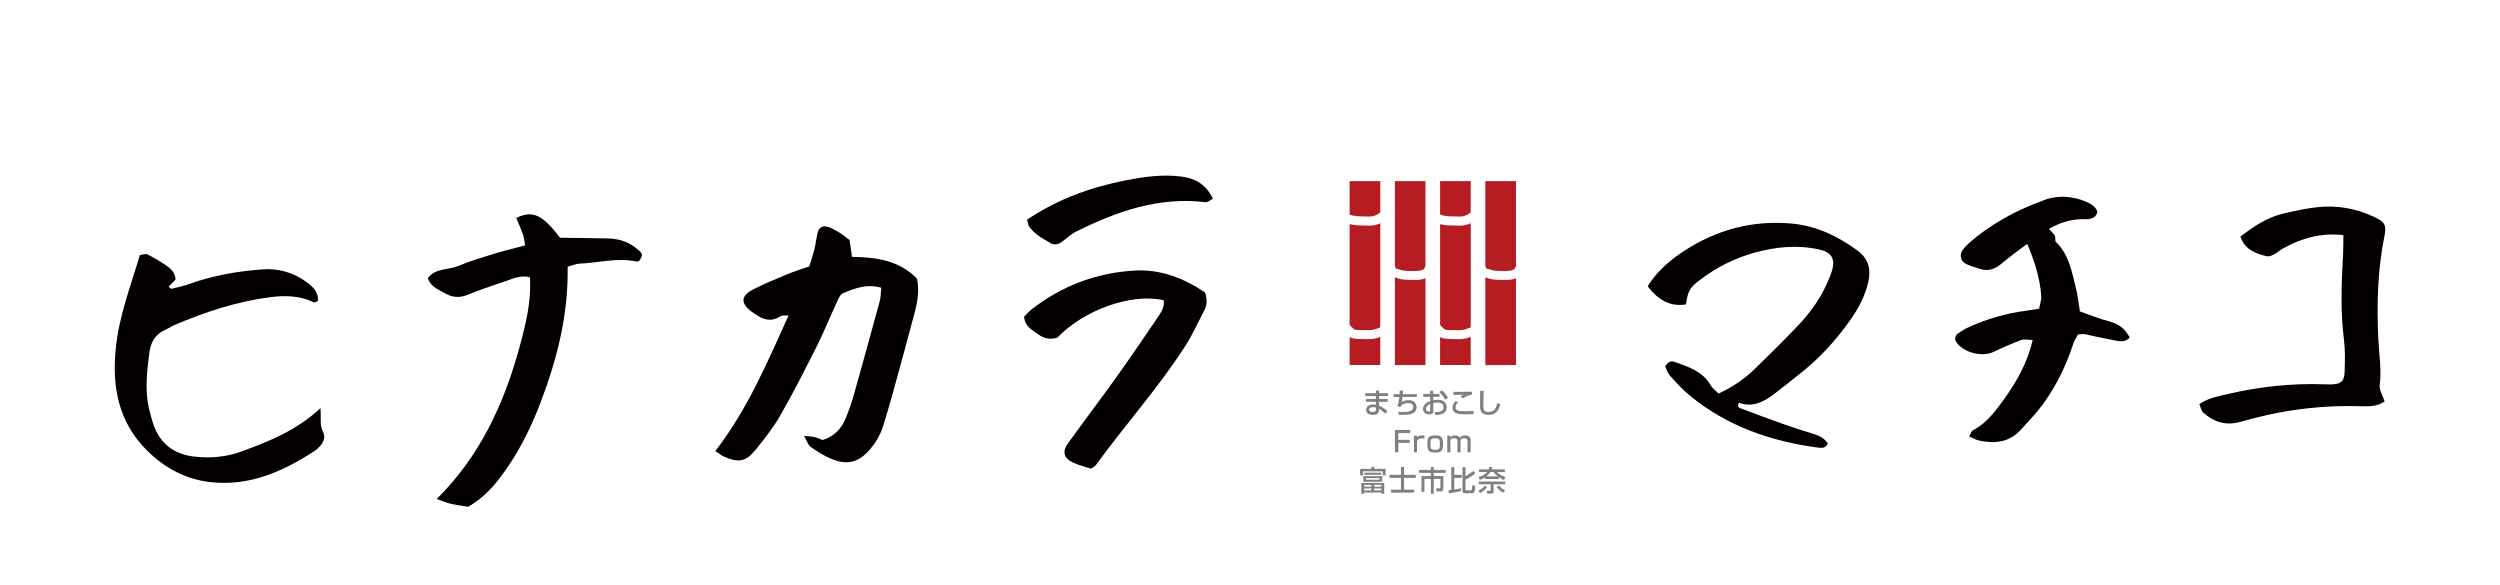
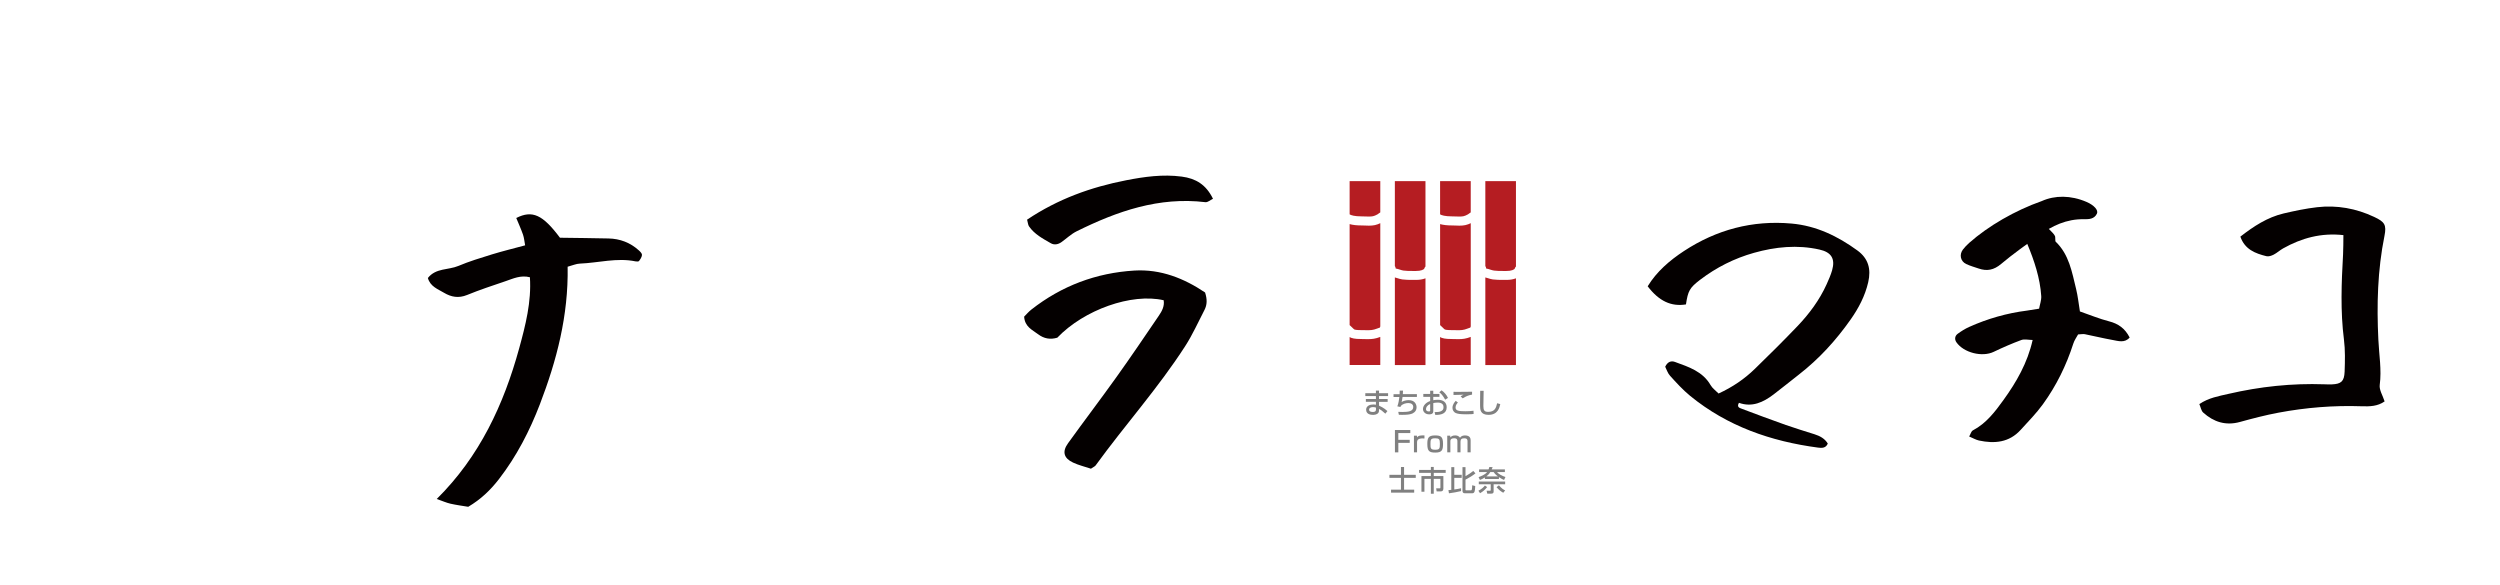
<svg xmlns="http://www.w3.org/2000/svg" version="1.1" id="レイヤー_1" x="0px" y="0px" width="254.277px" height="59.497px" viewBox="0 0 254.277 59.497" enable-background="new 0 0 254.277 59.497" xml:space="preserve">
  <g>
    <g>
-       <path fill-rule="evenodd" clip-rule="evenodd" fill="#040000" d="M72.759,45.877c3.289-4.269,5.262-8.975,7.447-13.791    c-0.398,0.03-0.668-0.032-0.828,0.077c-0.958,0.634-1.797,0.344-2.619-0.255c-0.103-0.074-0.216-0.132-0.316-0.209    c-1.132-0.853-1.114-1.592,0.147-2.25c1.113-0.582,2.283-1.056,3.443-1.539c0.697-0.294,1.426-0.515,2.272-0.813    c0.166-0.539,0.372-1.122,0.522-1.726c0.14-0.549,0.199-1.119,0.327-1.672c0.132-0.593,0.562-0.813,1.145-0.602    c0.235,0.086,0.456,0.209,0.675,0.327c0.223,0.122,0.443,0.25,0.65,0.394c0.256,0.181,0.502,0.38,0.786,0.598    c0.076,0.529,0.158,1.076,0.25,1.709c2.432,0.039,4.737,0.327,6.599,2.203c0.26,1.105,0.084,2.29-0.224,3.45    c-0.737,2.806-1.509,5.603-2.279,8.399c-0.287,1.034-0.599,2.059-0.907,3.082c-0.277,0.923-0.76,1.74-1.38,2.466    c-1.117,1.303-2.287,1.616-3.882,0.959c-0.75-0.307-1.455-0.751-2.122-1.218c-0.269-0.188-0.38-0.604-0.685-1.125    c0.501,0.05,0.789,0.047,1.064,0.114c0.299,0.074,0.583,0.211,0.82,0.299c1.26-0.385,1.977-1.232,2.41-2.341    c0.278-0.703,0.534-1.418,0.738-2.142c0.905-3.219,1.799-6.44,2.674-9.668c0.11-0.408,0.097-0.85,0.146-1.339    c-1.454-0.418-2.691,0.056-3.895,0.561c-0.285,0.118-0.466,0.572-0.62,0.907c-0.691,1.488-1.303,3.015-2.039,4.481    c-1.188,2.367-2.393,4.732-3.706,7.03c-0.716,1.251-1.626,2.404-2.539,3.526c-0.966,1.19-1.729,1.315-3.164,0.691    C73.396,46.341,73.158,46.139,72.759,45.877z" />
-       <path fill-rule="evenodd" clip-rule="evenodd" fill="#040000" d="M32.597,41.51c0.082,1.054-0.101,1.735,0.256,2.41    c0.286,0.545,0.059,1.111-0.39,1.545c-0.137,0.13-0.268,0.275-0.425,0.375c-3.238,2.112-6.669,3.651-10.654,3.196    c-2.53-0.288-4.69-1.466-6.476-3.261c-2.854-2.867-3.521-6.397-3.138-10.3c0.324-3.311,1.516-6.356,2.454-9.53    c0.296-0.036,0.589-0.165,0.768-0.074c0.669,0.34,1.316,0.725,1.937,1.145c0.472,0.318,0.881,0.719,0.929,1.409    c-0.219,0.231-0.462,0.486-0.708,0.741c0.13,0.086,0.24,0.22,0.314,0.203c0.61-0.147,1.229-0.285,1.819-0.498    c2.397-0.858,4.881-1.285,7.408-1.473c1.616-0.122,3.134,0.304,4.456,1.267c0.652,0.475,1.283,1.015,1.181,1.955    c-0.185,0.062-0.328,0.168-0.406,0.13c-1.418-0.689-2.934-0.717-4.433-0.524c-3.406,0.44-6.641,1.503-9.787,2.852    c-0.289,0.123-0.549,0.317-0.837,0.442c-1.091,0.474-1.544,1.263-1.693,2.482c-0.233,1.893-0.449,3.76,0.002,5.643    c0.103,0.428,0.224,0.853,0.351,1.274c0.633,2.101,2.056,3.268,4.228,3.52c1.652,0.19,3.268,0.048,4.846-0.533    C27.384,44.881,30.134,43.803,32.597,41.51z" />
      <path fill-rule="evenodd" clip-rule="evenodd" fill="#040000" d="M57.735,27.128c0.087,4.979-1.117,9.542-2.82,13.982    c-1.042,2.716-2.369,5.294-4.167,7.622c-0.866,1.121-1.849,2.062-3.125,2.814c-0.567-0.097-1.193-0.175-1.807-0.315    c-0.422-0.097-0.828-0.28-1.395-0.479c4.373-4.332,6.817-9.617,8.386-15.328c0.641-2.335,1.257-4.731,1.09-7.225    c-0.95-0.239-1.708,0.14-2.472,0.398c-1.316,0.445-2.638,0.882-3.921,1.407c-0.86,0.35-1.609,0.213-2.346-0.227    c-0.628-0.378-1.394-0.629-1.639-1.502c0.81-1.031,2.092-0.8,3.102-1.227c1.104-0.465,2.256-0.816,3.403-1.17    c1.083-0.332,2.183-0.6,3.387-0.925c-0.075-0.401-0.103-0.758-0.215-1.086c-0.202-0.578-0.458-1.139-0.687-1.695    c1.646-0.833,2.697-0.326,4.445,2.007c1.66,0.023,3.296,0.039,4.931,0.075c1.179,0.024,2.224,0.422,3.102,1.221    c0.136,0.126,0.32,0.31,0.309,0.456c-0.017,0.215-0.163,0.434-0.302,0.617c-0.051,0.067-0.245,0.057-0.361,0.034    c-1.904-0.39-3.771,0.155-5.656,0.229C58.614,26.822,58.256,26.989,57.735,27.128z" />
      <path fill-rule="evenodd" clip-rule="evenodd" fill="#040000" d="M171.48,30.962c-1.501,0.243-2.744-0.335-3.893-1.843    c0.914-1.498,2.241-2.635,3.679-3.579c3.312-2.176,6.976-3.16,10.962-2.802c2.509,0.225,4.679,1.278,6.683,2.733    c1.121,0.814,1.414,1.892,1.107,3.229c-0.323,1.406-0.979,2.646-1.794,3.803c-1.484,2.112-3.212,4.004-5.258,5.594    c-0.86,0.668-1.702,1.36-2.575,2.022c-1.051,0.802-2.188,1.331-3.522,0.851c-0.246,0.431,0.054,0.518,0.262,0.596    c1.496,0.564,2.997,1.125,4.504,1.658c0.963,0.34,1.943,0.633,2.916,0.943c0.557,0.177,1.047,0.437,1.355,0.949    c-0.201,0.481-0.619,0.458-0.979,0.412c-4.795-0.635-9.239-2.17-13.029-5.271c-0.738-0.607-1.393-1.326-2.036-2.038    c-0.243-0.265-0.354-0.648-0.493-0.918c0.253-0.53,0.623-0.627,1.006-0.483c1.385,0.506,2.806,0.955,3.615,2.36    c0.181,0.317,0.512,0.543,0.806,0.847c1.415-0.647,2.625-1.472,3.685-2.501c1.47-1.428,2.93-2.874,4.348-4.358    c1.199-1.257,2.233-2.65,2.956-4.247c0.21-0.47,0.422-0.941,0.562-1.434c0.332-1.175-0.082-1.834-1.292-2.103    c-2.248-0.504-4.48-0.28-6.66,0.334c-1.992,0.56-3.827,1.485-5.48,2.744C171.844,29.283,171.688,29.585,171.48,30.962z" />
      <path fill-rule="evenodd" clip-rule="evenodd" fill="#040000" d="M223.697,41.1c0.959-0.646,1.978-0.81,2.956-1.037    c3.212-0.745,6.458-1.091,9.754-0.976c0.256,0.01,0.512,0.019,0.769,0.009c0.94-0.038,1.259-0.306,1.297-1.286    c0.039-1.087,0.068-2.196-0.068-3.272c-0.369-2.89-0.251-5.773-0.09-8.665c0.034-0.622,0.023-1.249,0.034-1.959    c-2.257-0.251-4.249,0.295-6.131,1.351c-0.337,0.19-0.622,0.46-0.963,0.636c-0.221,0.112-0.514,0.212-0.737,0.157    c-1.13-0.282-2.196-0.681-2.649-1.99c1.359-1.057,2.747-1.965,4.398-2.357c1.126-0.264,2.262-0.502,3.404-0.635    c2.02-0.232,3.97,0.122,5.811,0.989c1.058,0.496,1.271,0.802,1.044,1.926c-0.706,3.492-0.795,7.014-0.622,10.555    c0.069,1.537,0.346,3.057,0.139,4.614c-0.062,0.502,0.304,1.06,0.497,1.668c-0.712,0.505-1.523,0.523-2.357,0.493    c-2.834-0.097-5.651,0.13-8.434,0.652c-1.323,0.247-2.628,0.589-3.924,0.945c-1.442,0.398-2.667,0.007-3.732-0.952    C223.888,41.787,223.839,41.428,223.697,41.1z" />
      <path fill-rule="evenodd" clip-rule="evenodd" fill="#040000" d="M110.96,47.672c-0.632-0.211-1.253-0.357-1.817-0.623    c-0.945-0.44-1.132-1.107-0.515-1.963c1.625-2.259,3.312-4.473,4.929-6.735c1.469-2.056,2.889-4.15,4.31-6.243    c0.316-0.463,0.592-0.971,0.49-1.57c-3.25-0.75-8.096,0.964-10.818,3.808c-0.71,0.213-1.352,0.104-1.96-0.355    c-0.597-0.449-1.343-0.751-1.414-1.783c0.209-0.207,0.447-0.494,0.73-0.717c3.079-2.417,6.597-3.736,10.484-3.972    c2.682-0.162,5.067,0.8,7.19,2.23c0.224,0.693,0.214,1.249-0.063,1.781c-0.641,1.231-1.207,2.511-1.957,3.672    c-2.747,4.267-6.143,8.043-9.114,12.139C111.366,47.437,111.231,47.485,110.96,47.672z" />
      <path fill-rule="evenodd" clip-rule="evenodd" fill="#040000" d="M104.466,22.341c3.148-2.111,6.515-3.312,10.078-4.006    c1.865-0.364,3.729-0.626,5.649-0.373c1.439,0.187,2.481,0.82,3.18,2.257c-0.273,0.128-0.533,0.371-0.763,0.345    c-4.726-0.568-8.985,0.919-13.112,2.966c-0.556,0.277-1.023,0.73-1.535,1.096c-0.335,0.239-0.734,0.314-1.08,0.116    c-0.816-0.47-1.667-0.914-2.223-1.721C104.561,22.877,104.556,22.671,104.466,22.341z" />
      <g>
        <path fill-rule="evenodd" clip-rule="evenodd" fill="#040000" d="M206.126,24.676c0.026,0.051,0.054,0.102,0.079,0.154     c0.695,1.658,1.298,3.473,1.411,5.282c0.027,0.418-0.141,0.853-0.217,1.284c-0.479,0.078-0.858,0.144-1.236,0.196     c-2.047,0.26-4.014,0.821-5.896,1.67c-0.403,0.182-0.79,0.426-1.15,0.69c-0.291,0.215-0.333,0.563-0.131,0.858     c0.754,1.082,2.632,1.531,3.786,0.979c0.926-0.442,1.863-0.853,2.818-1.206c0.313-0.116,0.71-0.01,1.152-0.003     c-0.528,2.347-1.65,4.276-2.963,6.1c-0.859,1.193-1.757,2.379-3.115,3.094c-0.176,0.093-0.237,0.384-0.378,0.623     c0.4,0.168,0.686,0.34,0.994,0.408c1.586,0.341,3.072,0.208,4.243-1.082c0.772-0.852,1.59-1.677,2.261-2.605     c1.362-1.88,2.379-3.946,3.091-6.162c0.107-0.344,0.335-0.657,0.488-0.941c0.308-0.013,0.504-0.059,0.688-0.024     c0.937,0.188,1.87,0.418,2.813,0.586c0.592,0.105,1.242,0.337,1.744-0.249c-0.474-0.927-1.152-1.406-2.092-1.645     c-0.985-0.252-1.933-0.648-2.967-1.006c-0.126-0.77-0.205-1.535-0.385-2.276c-0.426-1.727-0.711-3.518-2.096-4.836     c-0.032-0.034-0.013-0.454-0.049-0.543c-0.088-0.209-0.366-0.467-0.524-0.631c-0.416-0.442-0.869-0.726-1.497-0.695     c-0.425,0.024-1.053,0.429-1.209,0.831C205.61,23.977,205.923,24.298,206.126,24.676z" />
        <path fill-rule="evenodd" clip-rule="evenodd" fill="#040000" d="M207.677,20.448c1.319-0.592,2.937-0.603,4.554,0.093     c0.757,0.327,1.219,0.839,1.049,1.188c-0.266,0.565-0.832,0.577-1.326,0.567c-1.755-0.03-3.235,0.663-4.606,1.669     c-1.283,0.943-2.6,1.857-3.816,2.885c-0.73,0.618-1.44,0.756-2.292,0.458c-0.426-0.145-0.863-0.265-1.263-0.458     c-0.574-0.274-0.716-0.945-0.333-1.46c0.191-0.253,0.42-0.484,0.656-0.696C202.226,22.993,204.923,21.417,207.677,20.448z" />
      </g>
    </g>
    <g>
      <g>
        <path fill="#808080" d="M139.945,39.995v-0.267h0.318v0.267h0.921v0.29h-0.921v0.297h0.876v0.289h-0.876v0.387     c0.103,0.05,0.506,0.227,0.854,0.552l-0.211,0.265c-0.369-0.327-0.436-0.377-0.643-0.489v0.056c0,0.206-0.018,0.272-0.064,0.338     c-0.144,0.211-0.443,0.217-0.555,0.217c-0.581,0-0.695-0.318-0.695-0.521c0-0.403,0.402-0.537,0.727-0.537     c0.135,0,0.208,0.016,0.27,0.028V40.87h-1.023v-0.289h1.023v-0.297h-1.08v-0.29H139.945z M139.952,41.459     c-0.082-0.027-0.168-0.054-0.295-0.054c-0.164,0-0.404,0.054-0.404,0.261c0,0.192,0.2,0.236,0.372,0.236     c0.327,0,0.327-0.165,0.327-0.281V41.459z" />
        <path fill="#808080" d="M142.703,39.728c-0.004,0.093-0.008,0.193-0.021,0.361h1.432v0.286h-1.458     c-0.041,0.315-0.072,0.426-0.1,0.515c0.21-0.131,0.48-0.191,0.73-0.191c0.622,0,0.795,0.441,0.795,0.729     c0,0.48-0.422,0.633-0.49,0.656c-0.232,0.078-0.459,0.108-0.989,0.111c-0.177,0-0.233-0.006-0.325-0.009l-0.058-0.297     c0.096,0.005,0.25,0.014,0.421,0.014c0.608,0,1.102-0.069,1.102-0.503c0-0.258-0.192-0.406-0.489-0.406     c-0.273,0-0.59,0.09-0.772,0.3l-0.04,0.103l-0.317-0.067c0.119-0.298,0.172-0.655,0.207-0.952h-0.594v-0.286h0.62     c0.013-0.177,0.009-0.271,0.007-0.363L142.703,39.728z" />
        <path fill="#808080" d="M145.464,39.739h0.316v0.327h0.626v0.301h-0.626v0.34c0.09-0.018,0.231-0.046,0.452-0.046     c0.548,0,0.912,0.25,0.912,0.767c0,0.646-0.585,0.787-1.159,0.773l-0.07-0.291c0.378,0.003,0.538-0.018,0.702-0.117     c0.114-0.065,0.205-0.161,0.205-0.387c0-0.461-0.488-0.461-0.612-0.461c-0.221,0-0.359,0.038-0.43,0.055v0.806     c0,0.097,0,0.338-0.407,0.338c-0.461,0-0.643-0.316-0.643-0.538c0-0.363,0.323-0.681,0.733-0.816v-0.424h-0.697v-0.301h0.697     V39.739z M145.464,41.094c-0.324,0.136-0.423,0.348-0.423,0.516c0,0.228,0.225,0.238,0.287,0.238     c0.136,0,0.136-0.045,0.136-0.101V41.094z M146.624,39.699c0.266,0.185,0.502,0.457,0.65,0.771l-0.286,0.181     c-0.227-0.411-0.398-0.617-0.598-0.751L146.624,39.699z" />
        <path fill="#808080" d="M148.286,40.942c-0.069,0.072-0.24,0.255-0.24,0.497c0,0.34,0.315,0.389,0.997,0.389     c0.256,0,0.577-0.014,0.829-0.051l0.011,0.325c-0.09,0.012-0.261,0.037-0.712,0.037c-0.684,0-0.9-0.052-1.072-0.117     c-0.253-0.095-0.368-0.325-0.368-0.538c0-0.334,0.21-0.578,0.328-0.714L148.286,40.942z M149.724,40.136     c-0.387,0.065-0.62,0.177-0.954,0.382l-0.206-0.205c0.089-0.063,0.11-0.076,0.3-0.167c-0.122,0.002-0.935,0.021-1.027,0.027     v-0.324c0.092,0.005,0.127,0.009,0.294,0.009c0.228,0,1.344-0.015,1.594-0.015V40.136z" />
        <path fill="#808080" d="M150.903,39.751c-0.002,0.246-0.027,1.478-0.027,1.553c0,0.446,0.113,0.587,0.488,0.587     c0.652,0,0.808-0.386,0.912-0.879l0.318,0.089c-0.068,0.326-0.231,1.094-1.188,1.094c-0.432,0-0.639-0.142-0.743-0.307     c-0.123-0.185-0.123-0.432-0.123-0.944c0-0.256,0-0.64,0.013-1.199L150.903,39.751z" />
      </g>
      <g>
        <path fill="#808080" d="M143.443,43.736v0.312h-1.217v0.687h1.157v0.309h-1.157v0.966h-0.347v-2.273H143.443z" />
        <path fill="#808080" d="M144.114,44.31l0.016,0.178c0.144-0.204,0.344-0.204,0.753-0.201V44.6     c-0.106-0.006-0.156-0.01-0.221-0.01c-0.099,0-0.532,0-0.532,0.367v1.052h-0.317V44.31H144.114z" />
        <path fill="#808080" d="M145.95,44.287c0.572,0,0.821,0.106,0.821,0.839c0,0.611-0.075,0.906-0.775,0.906     c-0.63,0-0.821-0.15-0.821-0.868C145.175,44.569,145.266,44.287,145.95,44.287z M145.974,45.742c0.451,0,0.477-0.118,0.477-0.621     c0-0.453-0.078-0.542-0.477-0.542c-0.461,0-0.48,0.137-0.48,0.586C145.493,45.611,145.52,45.742,145.974,45.742z" />
        <path fill="#808080" d="M147.505,44.31l0.009,0.187c0.102-0.125,0.24-0.21,0.494-0.21c0.106,0,0.355,0.012,0.495,0.244     c0.11-0.218,0.387-0.244,0.501-0.244c0.542,0,0.576,0.331,0.576,0.516v1.206h-0.317v-1.128c0-0.11-0.01-0.302-0.323-0.302     c-0.259,0-0.391,0.08-0.391,0.341v1.088h-0.316v-1.102c0-0.151-0.007-0.329-0.326-0.329c-0.389,0-0.389,0.214-0.389,0.339v1.092     h-0.318V44.31H147.505z" />
      </g>
      <g>
-         <path fill="#808080" d="M139.481,47.495h0.295v0.191h1.156v0.66h-0.296v-0.406h-2.001v0.406h-0.296v-0.66h1.142V47.495z      M140.789,49.12v1.097h-0.293v-0.122h-1.748v0.122h-0.286V49.12H140.789z M140.592,48.431v0.567h-1.93v-0.567H140.592z      M138.748,49.319v0.179h0.733v-0.179H138.748z M138.748,49.685v0.197h0.733v-0.197H138.748z M138.769,48.074h1.728v0.218h-1.728     V48.074z M138.945,48.633v0.164h1.367v-0.164H138.945z M139.766,49.319v0.179h0.73v-0.179H139.766z M139.766,49.685v0.197h0.73     v-0.197H139.766z" />
        <path fill="#808080" d="M142.492,47.5h0.317v0.794h1.189v0.31h-1.189v1.199h1.029v0.304h-2.354v-0.304h1.008v-1.199h-1.173v-0.31     h1.173V47.5z" />
        <path fill="#808080" d="M145.536,47.492h0.293v0.304h1.214v0.299h-1.214v0.325h0.978v1.251c0,0.068,0,0.308-0.263,0.308h-0.422     l-0.049-0.308h0.364c0.058,0,0.068-0.029,0.068-0.087v-0.88h-0.677v1.512h-0.293v-1.512h-0.655v1.311h-0.304V48.42h0.959v-0.325     h-1.199v-0.299h1.199V47.492z" />
        <path fill="#808080" d="M147.319,49.851c0.077-0.006,0.114-0.006,0.292-0.027V47.51h0.306v0.784h0.754v0.307h-0.754v1.184     c0.226-0.031,0.482-0.069,0.688-0.126v0.289c-0.322,0.079-0.859,0.185-1.229,0.227L147.319,49.851z M148.75,47.51h0.307v0.925     c0.225-0.118,0.632-0.396,0.786-0.539l0.228,0.25c-0.327,0.258-0.603,0.424-1.014,0.64v1.012c0,0.064,0.038,0.074,0.069,0.074     h0.48c0.087,0,0.117-0.028,0.133-0.516l0.307,0.079c-0.014,0.536-0.07,0.737-0.307,0.737h-0.755     c-0.178,0-0.234-0.108-0.234-0.257V47.51z" />
        <path fill="#808080" d="M151.261,49.544c-0.247,0.296-0.427,0.448-0.724,0.621l-0.167-0.252c0.339-0.175,0.518-0.35,0.661-0.528     L151.261,49.544z M151.031,48.562c-0.221,0.143-0.38,0.203-0.509,0.252l-0.134-0.286c0.21-0.077,0.651-0.236,0.863-0.511h-0.812     v-0.274h0.961c0.042-0.092,0.062-0.156,0.084-0.248l0.335,0.021c-0.039,0.089-0.062,0.155-0.098,0.227h1.343v0.274h-0.799     c0.155,0.191,0.501,0.388,0.857,0.497l-0.143,0.303c-0.116-0.049-0.282-0.121-0.522-0.286v0.189h-1.427V48.562z M153.09,49.254     h-1.172v0.74c0,0.214-0.167,0.214-0.248,0.214h-0.399l-0.067-0.295h0.34c0.034,0,0.078,0,0.078-0.073v-0.586h-1.213v-0.275h2.682     V49.254z M152.354,48.455c-0.291-0.215-0.39-0.377-0.432-0.438h-0.346c-0.122,0.201-0.242,0.322-0.397,0.438H152.354z      M152.895,50.12c-0.319-0.189-0.408-0.272-0.684-0.569l0.247-0.188c0.298,0.345,0.479,0.445,0.632,0.516L152.895,50.12z" />
      </g>
    </g>
    <g>
      <g>
        <path fill="#B51D22" d="M138.527,22.007c0.117,0,0.238,0.004,0.36,0.011c0.267,0.01,0.544,0.019,0.76-0.027     c0.138-0.029,0.278-0.088,0.462-0.19c0.015-0.01,0.061-0.043,0.09-0.067c0.054-0.041,0.117-0.089,0.191-0.131v-3.177h-3.119     v3.375c0.134,0.092,0.498,0.207,1.228,0.207C138.51,22.007,138.519,22.007,138.527,22.007z" />
        <path fill="#B51D22" d="M137.393,33.179c0.046,0.04,0.097,0.09,0.149,0.143c0.064,0.064,0.17,0.168,0.217,0.193     c0.16,0.062,0.616,0.063,0.89,0.065c0.087,0,0.172,0,0.236,0.001c0.51,0.014,0.763,0.002,1.188-0.166     c0.07-0.026,0.128-0.047,0.183-0.066c0.027-0.008,0.062-0.02,0.081-0.025c0.001-0.007,0.004-0.013,0.014-0.02     c0.013-0.021,0.023-0.059,0.04-0.104V22.699c-0.156,0.076-0.338,0.151-0.549,0.197c-0.197,0.042-0.41,0.056-0.609,0.056     c-0.131,0-0.257-0.007-0.376-0.012c-0.114-0.003-0.228-0.007-0.338-0.009c-0.007,0-0.013,0-0.02,0     c-0.497,0-0.9-0.045-1.228-0.138v10.273C137.303,33.097,137.339,33.134,137.393,33.179z" />
        <path fill="#B51D22" d="M138.862,34.49c-0.063-0.003-0.14-0.003-0.221-0.003c-0.399-0.002-0.893-0.006-1.22-0.129     c-0.053-0.02-0.104-0.047-0.15-0.078v2.848h3.119v-2.86c-0.483,0.188-0.827,0.226-1.247,0.226     C139.056,34.493,138.963,34.49,138.862,34.49z" />
      </g>
      <g>
        <path fill="#B51D22" d="M142.397,27.428c0.129,0.041,0.252,0.079,0.355,0.092c0.291,0.04,0.586,0.04,0.904,0.04     c0.124,0,0.243,0,0.361,0c0.485,0.01,0.821-0.142,0.852-0.253c0.022-0.081,0.062-0.148,0.117-0.201v-8.68h-3.114v8.633     c0.05,0.072,0.081,0.157,0.084,0.25C142.113,27.337,142.262,27.384,142.397,27.428z" />
        <path fill="#B51D22" d="M144.006,28.467c-0.114-0.001-0.231-0.001-0.346-0.001c-0.334,0.001-0.681,0.001-1.027-0.045     c-0.183-0.026-0.352-0.078-0.51-0.13c-0.089-0.026-0.174-0.053-0.25-0.073v8.91h3.114v-8.821c-0.289,0.113-0.616,0.16-0.932,0.16     C144.04,28.467,144.023,28.467,144.006,28.467z" />
      </g>
      <g>
        <path fill="#B51D22" d="M147.73,22.007c0.115,0,0.239,0.004,0.361,0.011c0.27,0.01,0.541,0.019,0.76-0.027     c0.135-0.029,0.274-0.088,0.458-0.19c0.018-0.01,0.061-0.043,0.092-0.067c0.056-0.041,0.116-0.089,0.188-0.131v-3.177h-3.117     v3.375c0.136,0.092,0.5,0.207,1.228,0.207C147.711,22.007,147.724,22.007,147.73,22.007z" />
        <path fill="#B51D22" d="M146.593,33.179c0.047,0.04,0.097,0.09,0.151,0.143c0.062,0.064,0.168,0.168,0.215,0.193     c0.158,0.062,0.616,0.063,0.893,0.065c0.087,0,0.168,0,0.24,0.001c0.509,0.014,0.76,0.002,1.183-0.166     c0.072-0.026,0.127-0.047,0.183-0.066c0.026-0.008,0.062-0.02,0.08-0.025c0.007-0.007,0.009-0.013,0.013-0.02     c0.015-0.021,0.028-0.059,0.04-0.104V22.699c-0.152,0.076-0.337,0.151-0.547,0.197c-0.198,0.042-0.41,0.056-0.612,0.056     c-0.129,0-0.254-0.007-0.374-0.012c-0.114-0.003-0.228-0.007-0.333-0.009c-0.011,0-0.017,0-0.023,0     c-0.494,0-0.9-0.045-1.228-0.138v10.273C146.502,33.097,146.541,33.134,146.593,33.179z" />
        <path fill="#B51D22" d="M148.062,34.49c-0.062-0.003-0.135-0.003-0.221-0.003c-0.396-0.002-0.892-0.006-1.215-0.129     c-0.054-0.02-0.109-0.047-0.154-0.078v2.848h3.117v-2.86c-0.482,0.188-0.824,0.226-1.239,0.226     C148.26,34.493,148.167,34.49,148.062,34.49z" />
      </g>
      <g>
        <path fill="#B51D22" d="M151.596,27.428c0.132,0.041,0.255,0.079,0.363,0.092c0.285,0.04,0.58,0.04,0.898,0.04     c0.123,0,0.243,0,0.366,0c0.479,0.01,0.817-0.142,0.847-0.253c0.02-0.081,0.068-0.148,0.119-0.201v-8.68h-3.115v8.633     c0.05,0.072,0.083,0.157,0.083,0.25C151.317,27.337,151.466,27.384,151.596,27.428z" />
        <path fill="#B51D22" d="M153.207,28.467c-0.117-0.001-0.232-0.001-0.347-0.001c-0.334,0.001-0.677,0.001-1.026-0.045     c-0.185-0.026-0.346-0.078-0.506-0.13c-0.09-0.026-0.174-0.053-0.254-0.073v8.91h3.115v-8.821     c-0.287,0.113-0.619,0.16-0.929,0.16C153.239,28.467,153.224,28.467,153.207,28.467z" />
      </g>
    </g>
  </g>
</svg>